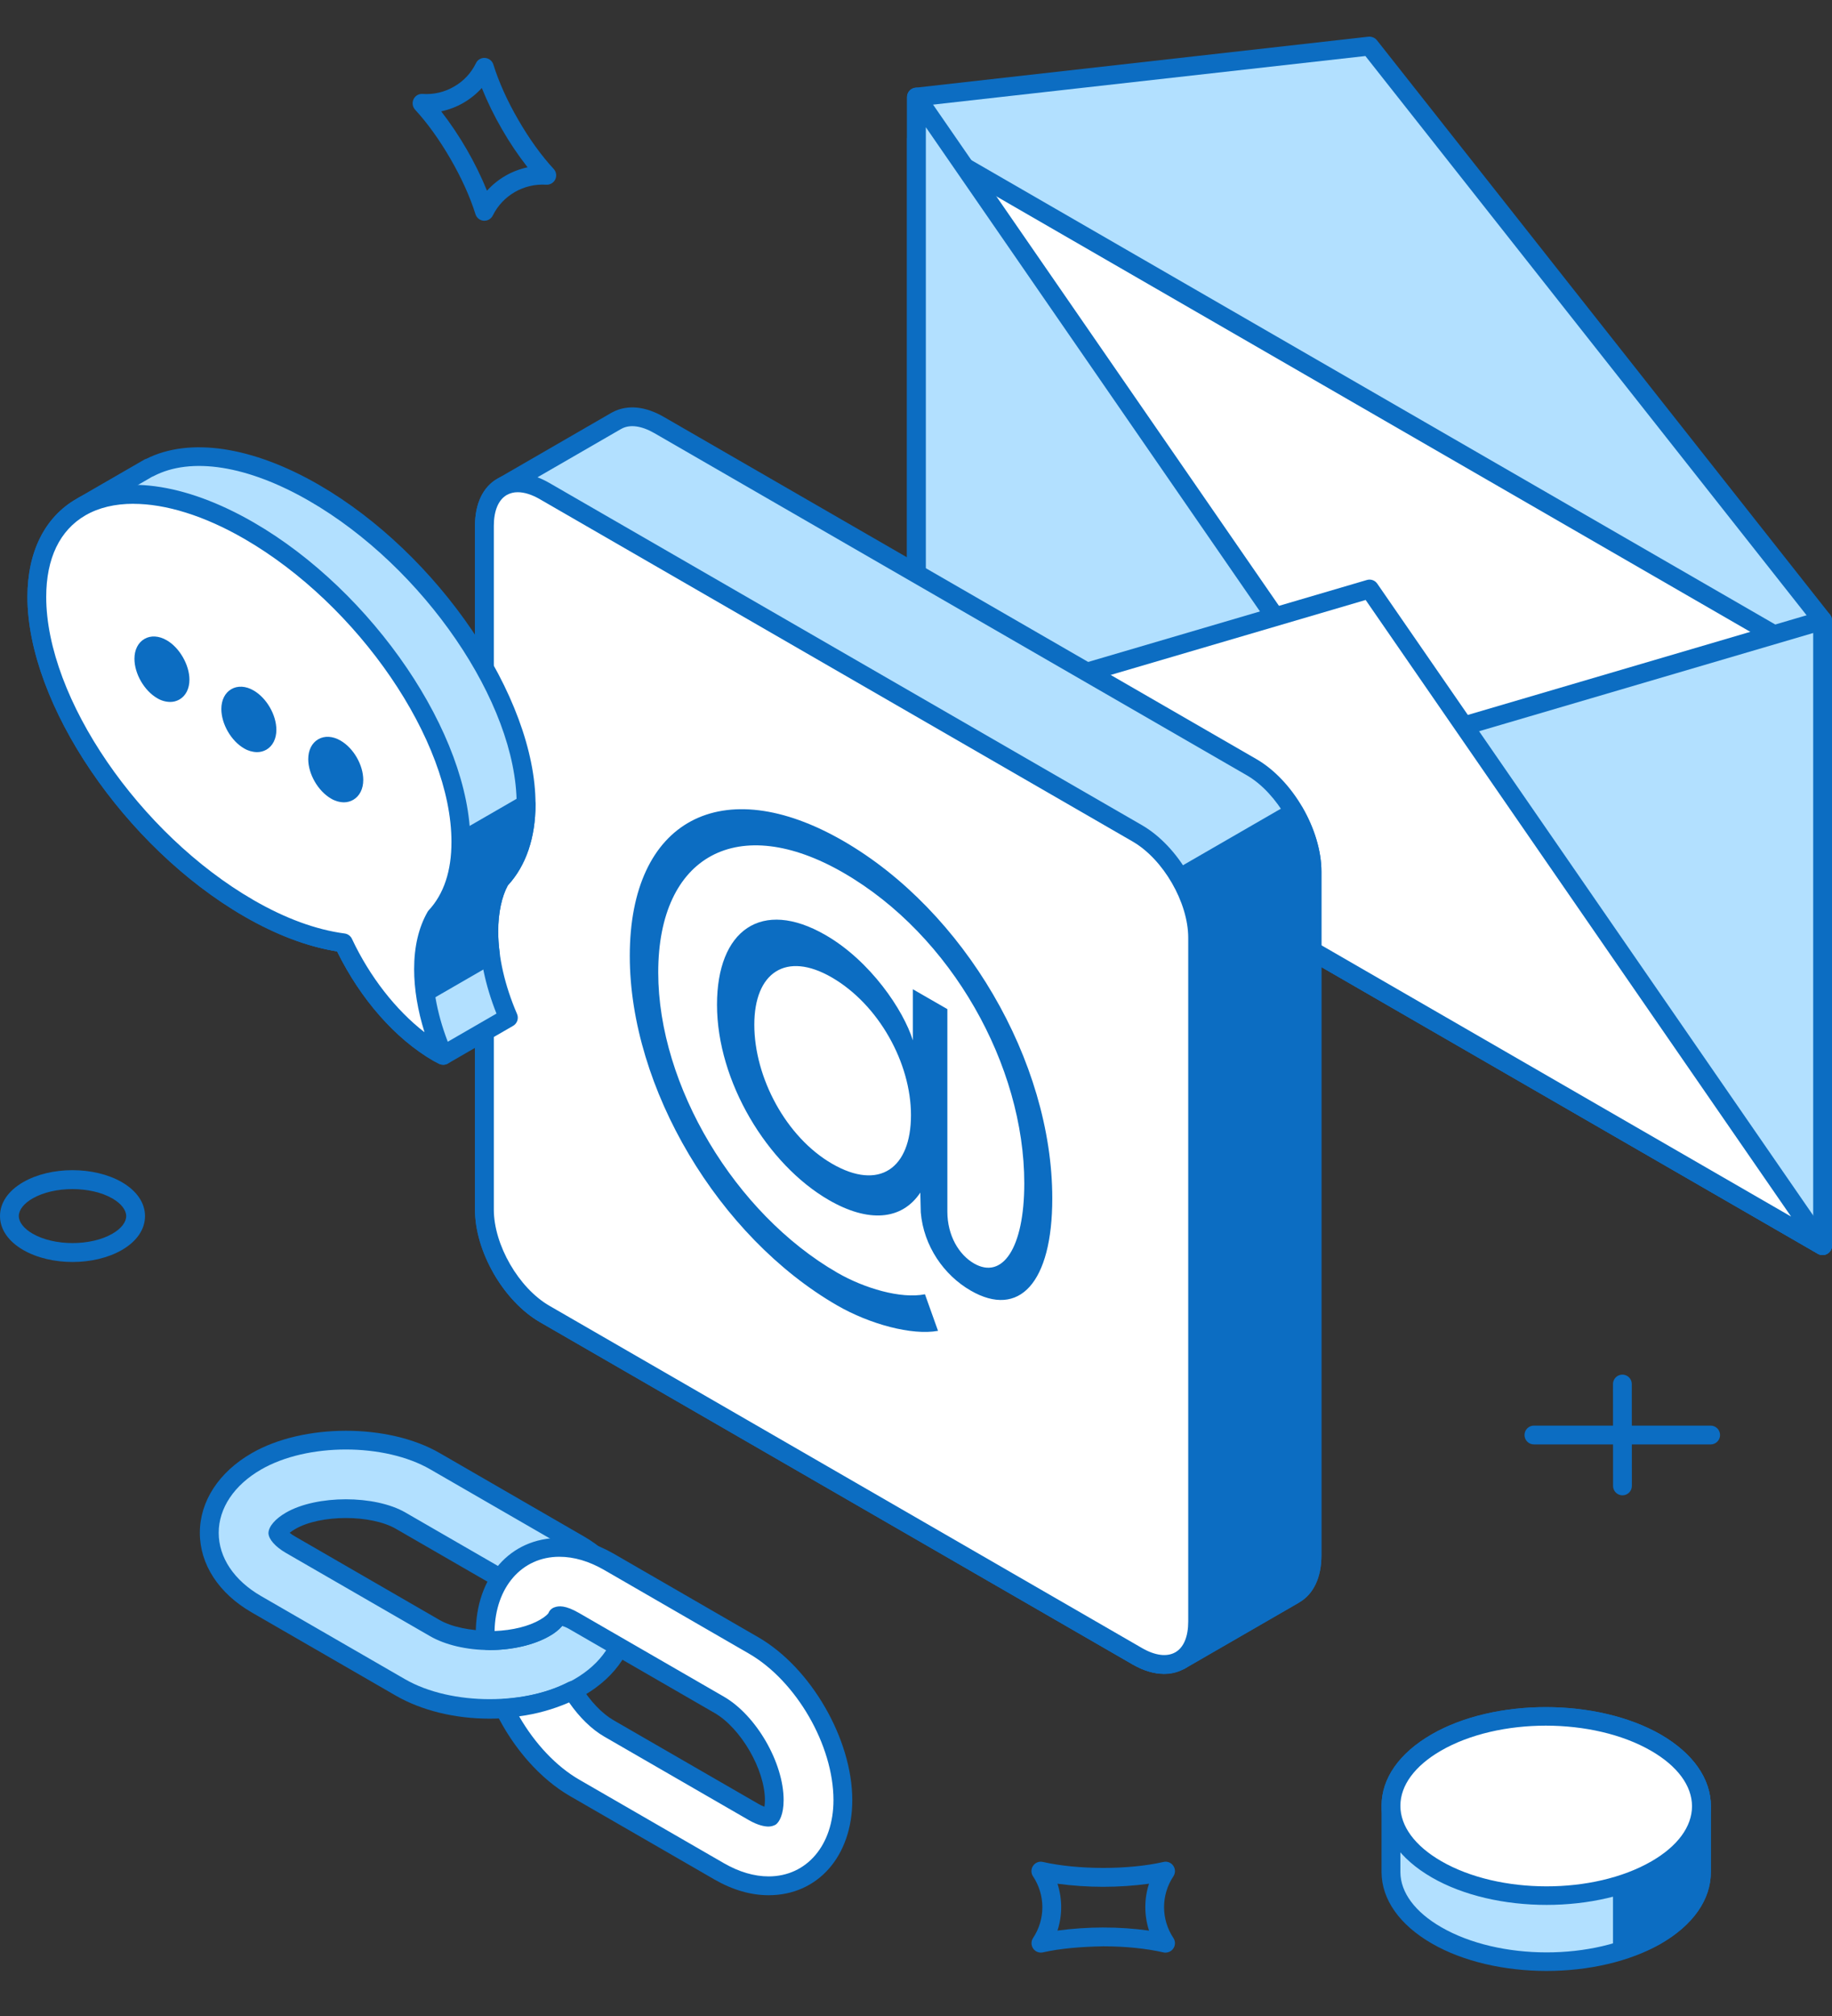
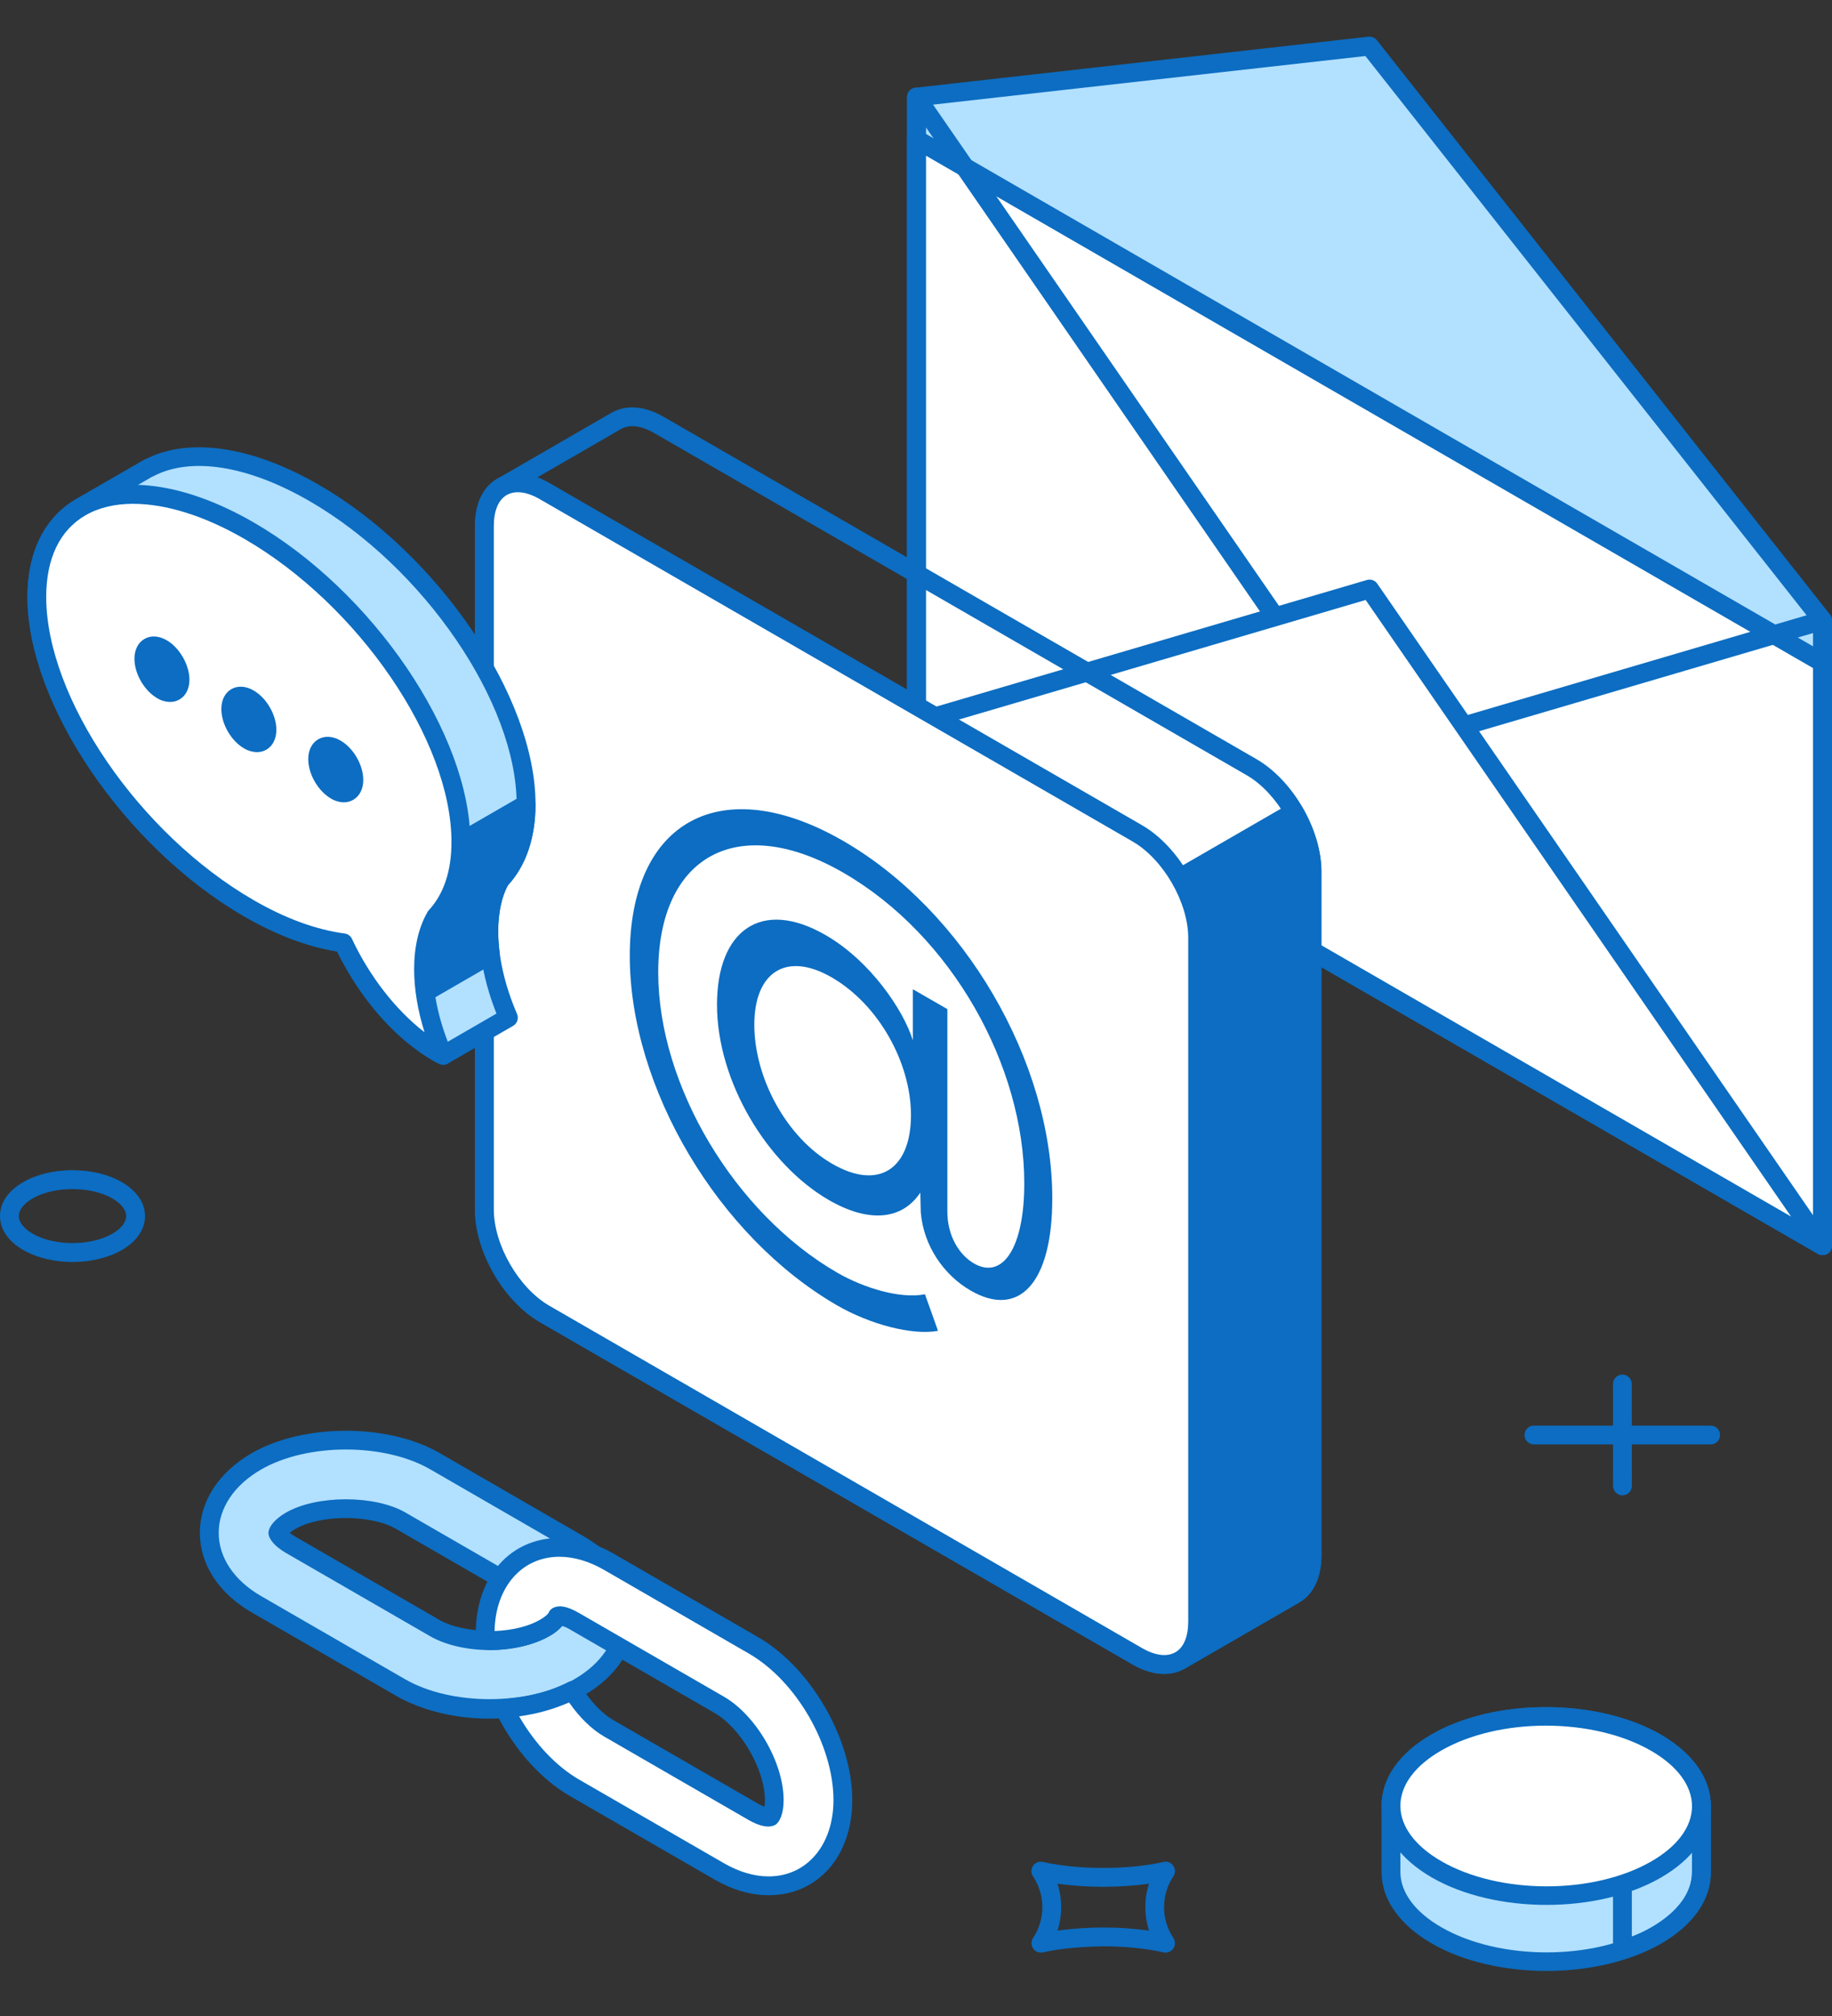
<svg xmlns="http://www.w3.org/2000/svg" width="200" height="220" fill="none">
  <rect width="100%" height="100%" fill="#333333" stroke="none" />
  <g clip-path="url(#clip0_1187_1501)">
    <path d="M7.922 137.717C5.986 137.717 4.047 137.281 2.535 136.408C0.903 135.465 0 134.148 0 132.702C0 131.256 0.899 129.944 2.531 129.003C5.55 127.262 10.279 127.264 13.298 129.003C14.931 129.948 15.831 131.263 15.831 132.71C15.831 134.158 14.932 135.467 13.303 136.41C11.795 137.281 9.854 137.717 7.922 137.717ZM7.909 129.762C6.323 129.762 4.737 130.102 3.557 130.784C2.602 131.332 2.054 132.033 2.054 132.702C2.054 133.372 2.605 134.076 3.563 134.628C5.927 135.997 9.917 135.994 12.276 134.628C13.23 134.08 13.776 133.379 13.776 132.71C13.776 132.042 13.228 131.336 12.271 130.785C11.088 130.102 9.497 129.762 7.909 129.762Z" fill="#0C6DC2" />
    <path d="M127.256 213.087C127.177 213.087 127.099 213.078 127.023 213.06C125.108 212.626 122.831 212.396 120.441 212.396C118.076 212.437 115.786 212.621 113.863 213.054C113.663 213.102 113.452 213.087 113.26 213.012C113.067 212.936 112.903 212.804 112.788 212.632C112.672 212.462 112.61 212.26 112.61 212.054C112.61 211.848 112.672 211.646 112.788 211.476C113.446 210.481 113.796 209.314 113.795 208.121C113.793 206.928 113.44 205.762 112.78 204.768C112.664 204.598 112.602 204.397 112.602 204.191C112.602 203.985 112.664 203.784 112.78 203.614C112.894 203.441 113.058 203.308 113.251 203.232C113.443 203.156 113.654 203.142 113.855 203.19C117.697 204.06 123.235 204.055 127.017 203.19C127.218 203.142 127.429 203.157 127.621 203.232C127.813 203.308 127.978 203.441 128.092 203.613C128.208 203.783 128.27 203.984 128.27 204.19C128.27 204.396 128.208 204.598 128.092 204.768C127.433 205.763 127.081 206.929 127.081 208.122C127.081 209.315 127.433 210.482 128.092 211.476C128.197 211.63 128.258 211.81 128.268 211.997C128.278 212.183 128.238 212.368 128.151 212.533C128.063 212.698 127.933 212.836 127.773 212.933C127.614 213.029 127.431 213.08 127.244 213.081L127.256 213.087ZM120.449 210.343C122.119 210.338 123.788 210.453 125.442 210.684C125.174 209.86 125.036 208.998 125.035 208.13C125.031 207.259 125.168 206.393 125.44 205.565C122.123 206.013 118.762 206.013 115.445 205.565C115.984 207.227 115.984 209.016 115.445 210.678C117.102 210.457 118.771 210.345 120.443 210.341L120.449 210.343Z" fill="#0C6DC2" />
    <path d="M177.125 163.18C176.99 163.18 176.857 163.154 176.732 163.102C176.607 163.05 176.494 162.975 176.399 162.879C176.303 162.784 176.227 162.67 176.176 162.546C176.124 162.421 176.098 162.287 176.098 162.152L176.09 151.035C176.09 150.763 176.199 150.502 176.391 150.309C176.584 150.116 176.845 150.008 177.117 150.008C177.39 150.008 177.651 150.117 177.843 150.309C178.035 150.502 178.143 150.763 178.143 151.035L178.152 162.152C178.152 162.287 178.125 162.421 178.074 162.546C178.022 162.67 177.947 162.783 177.851 162.879C177.756 162.974 177.643 163.05 177.518 163.102C177.394 163.153 177.26 163.18 177.125 163.18Z" fill="#0C6DC2" />
    <path d="M186.751 157.626H167.492C167.354 157.63 167.217 157.607 167.088 157.558C166.959 157.508 166.842 157.433 166.743 157.337C166.644 157.242 166.565 157.127 166.511 157C166.457 156.873 166.43 156.737 166.43 156.599C166.43 156.461 166.457 156.324 166.511 156.198C166.565 156.071 166.644 155.956 166.743 155.86C166.842 155.764 166.959 155.689 167.088 155.64C167.217 155.59 167.354 155.567 167.492 155.572H186.751C187.024 155.572 187.285 155.68 187.478 155.873C187.67 156.065 187.779 156.327 187.779 156.599C187.779 156.872 187.67 157.133 187.478 157.326C187.285 157.518 187.024 157.627 186.751 157.627V157.626Z" fill="#0C6DC2" />
-     <path d="M52.886 24.09C52.863 24.09 52.836 24.09 52.811 24.09C52.605 24.075 52.409 23.998 52.247 23.87C52.086 23.741 51.967 23.567 51.905 23.37C51.322 21.493 50.377 19.405 49.184 17.345C47.992 15.284 46.66 13.424 45.32 11.974C45.181 11.822 45.09 11.632 45.059 11.428C45.029 11.224 45.06 11.015 45.148 10.829C45.235 10.641 45.377 10.485 45.557 10.381C45.736 10.278 45.943 10.233 46.149 10.252C47.341 10.333 48.53 10.055 49.562 9.454C50.599 8.867 51.433 7.978 51.953 6.906C52.039 6.718 52.182 6.56 52.361 6.456C52.54 6.352 52.747 6.305 52.954 6.323C53.16 6.338 53.356 6.415 53.518 6.543C53.68 6.672 53.799 6.846 53.861 7.043C54.444 8.922 55.377 11.008 56.578 13.071C57.771 15.142 59.109 16.997 60.445 18.435C60.585 18.587 60.677 18.777 60.707 18.981C60.738 19.185 60.706 19.394 60.617 19.58C60.527 19.766 60.383 19.92 60.204 20.023C60.025 20.126 59.819 20.173 59.614 20.157C58.424 20.082 57.238 20.36 56.205 20.955C55.172 21.55 54.337 22.436 53.805 23.503C53.722 23.677 53.592 23.824 53.429 23.928C53.267 24.032 53.079 24.088 52.886 24.09ZM48.168 12.156C50.215 14.803 51.896 17.714 53.166 20.811C54.336 19.512 55.887 18.618 57.597 18.257C56.566 16.94 55.63 15.551 54.798 14.1C53.958 12.655 53.223 11.152 52.597 9.602C51.426 10.899 49.875 11.792 48.165 12.152L48.168 12.156Z" fill="#0C6DC2" />
    <path d="M185.747 197.085C185.736 194.584 184.078 192.084 180.771 190.171C174.142 186.346 163.41 186.342 156.799 190.155C153.487 192.07 151.84 194.576 151.851 197.085V204.301C151.867 206.797 153.525 209.294 156.828 211.199C163.455 215.026 174.185 215.034 180.796 211.218C184.103 209.311 185.753 206.807 185.747 204.301V197.085Z" fill="#B2E0FF" />
    <path d="M168.842 215.083C164.306 215.083 159.77 214.085 156.315 212.09C152.792 210.057 150.842 207.294 150.823 204.308V197.087C150.81 194.091 152.75 191.312 156.285 189.273C163.165 185.297 174.384 185.308 181.284 189.286C184.812 191.327 186.765 194.096 186.774 197.086V204.307C186.78 207.303 184.841 210.076 181.311 212.114C177.874 214.09 173.36 215.083 168.842 215.083ZM168.759 188.317C164.611 188.317 160.468 189.226 157.312 191.047C154.442 192.705 152.868 194.848 152.88 197.081V204.302C152.893 206.518 154.479 208.659 157.343 210.309C163.677 213.965 173.968 213.979 180.286 210.328C183.153 208.675 184.728 206.535 184.717 204.304V197.087C184.707 194.858 183.121 192.718 180.253 191.06C177.085 189.23 172.92 188.316 168.759 188.316V188.317Z" fill="#0C6DC2" />
-     <path d="M185.747 197.084C185.736 194.584 184.078 192.084 180.77 190.171C179.663 189.534 178.416 189.042 177.119 188.614V212.779C178.426 212.353 179.685 211.859 180.796 211.217C184.102 209.31 185.752 206.807 185.747 204.301V197.084Z" fill="#0C6DC2" />
    <path d="M177.119 213.806C176.984 213.807 176.851 213.78 176.726 213.729C176.601 213.677 176.488 213.601 176.392 213.506C176.297 213.41 176.221 213.297 176.17 213.172C176.118 213.048 176.092 212.914 176.092 212.779V188.611C176.092 188.449 176.131 188.289 176.205 188.144C176.279 188 176.386 187.875 176.517 187.78C176.648 187.683 176.8 187.619 176.961 187.594C177.122 187.569 177.286 187.583 177.44 187.635C179.018 188.156 180.239 188.679 181.281 189.277C184.811 191.318 186.762 194.086 186.774 197.076V204.297C186.78 207.293 184.84 210.067 181.31 212.105C180.254 212.711 179.024 213.236 177.438 213.752C177.335 213.787 177.228 213.806 177.119 213.806ZM178.147 190.072V211.327C178.884 211.051 179.599 210.716 180.283 210.327C183.151 208.674 184.725 206.534 184.715 204.303V197.09C184.704 194.86 183.12 192.721 180.25 191.059C179.575 190.678 178.872 190.348 178.147 190.072Z" fill="#0C6DC2" />
    <path d="M180.796 204.012C187.409 200.196 187.398 193.999 180.771 190.171C174.143 186.344 163.41 186.342 156.799 190.155C150.188 193.968 150.203 200.169 156.828 203.993C163.453 207.817 174.185 207.828 180.796 204.012Z" fill="white" />
    <path d="M168.842 207.876C164.305 207.876 159.77 206.879 156.315 204.884C152.773 202.838 150.823 200.062 150.823 197.061C150.823 194.061 152.763 191.303 156.284 189.268C163.165 185.291 174.384 185.303 181.284 189.28C184.824 191.327 186.774 194.106 186.774 197.107C186.774 200.107 184.835 202.868 181.311 204.903C177.874 206.884 173.36 207.876 168.842 207.876ZM168.759 188.316C164.611 188.316 160.468 189.224 157.312 191.046C154.454 192.698 152.88 194.833 152.88 197.061C152.88 199.29 154.466 201.441 157.343 203.103C163.677 206.761 173.968 206.77 180.286 203.122C183.147 201.472 184.717 199.334 184.717 197.107C184.717 194.879 183.131 192.723 180.253 191.062C177.084 189.23 172.92 188.316 168.759 188.316Z" fill="#0C6DC2" />
    <path d="M149.514 5.031L100.048 10.589V78.816L198.973 135.933V67.701L149.514 5.031Z" fill="#B2E0FF" />
    <path d="M198.973 136.959C198.793 136.96 198.616 136.913 198.46 136.823L99.534 79.706C99.377 79.615 99.248 79.486 99.158 79.329C99.068 79.173 99.02 78.995 99.02 78.815V10.593C99.021 10.341 99.114 10.097 99.282 9.909C99.45 9.721 99.682 9.601 99.933 9.572L149.398 4.004C149.571 3.989 149.746 4.015 149.906 4.083C150.067 4.15 150.208 4.255 150.318 4.389L199.779 67.063C199.922 67.244 200 67.469 200 67.7V135.932C200.001 136.067 199.974 136.201 199.923 136.326C199.871 136.451 199.796 136.564 199.7 136.66C199.605 136.755 199.491 136.831 199.366 136.882C199.242 136.934 199.108 136.96 198.973 136.959ZM101.075 78.221L197.946 134.15V68.056L149.061 6.114L101.075 11.506V78.221Z" fill="#0C6DC2" />
    <path d="M198.973 135.933L100.048 78.816V15.205L198.973 72.322V135.933Z" fill="white" />
    <path d="M198.973 136.96C198.793 136.96 198.616 136.913 198.46 136.823L99.534 79.706C99.377 79.616 99.248 79.486 99.158 79.329C99.068 79.173 99.02 78.996 99.02 78.815V15.2C99.021 15.02 99.068 14.843 99.158 14.687C99.248 14.53 99.378 14.401 99.534 14.311C99.69 14.22 99.867 14.173 100.047 14.173C100.228 14.173 100.405 14.22 100.561 14.31L199.487 71.431C199.643 71.522 199.772 71.651 199.863 71.808C199.953 71.964 200 72.141 200 72.322V135.932C200.001 136.067 199.974 136.201 199.923 136.326C199.871 136.451 199.796 136.564 199.7 136.66C199.605 136.755 199.491 136.831 199.366 136.882C199.242 136.934 199.108 136.96 198.973 136.96ZM101.075 78.222L197.946 134.15V72.915L101.075 16.983V78.222Z" fill="#0C6DC2" />
-     <path d="M149.514 82.244L100.048 10.589V78.815L198.973 135.932V67.7L149.514 82.244Z" fill="#B2E0FF" />
    <path d="M198.973 136.96C198.793 136.96 198.616 136.913 198.46 136.824L99.534 79.707C99.377 79.616 99.248 79.486 99.158 79.33C99.068 79.174 99.02 78.996 99.02 78.816V10.594C99.02 10.375 99.09 10.162 99.22 9.985C99.35 9.808 99.532 9.678 99.742 9.613C99.951 9.548 100.175 9.551 100.382 9.623C100.589 9.694 100.768 9.83 100.892 10.011L149.936 81.049L198.682 66.716C198.835 66.67 198.997 66.661 199.154 66.689C199.311 66.717 199.459 66.783 199.586 66.88C199.713 66.975 199.817 67.098 199.888 67.239C199.96 67.381 199.997 67.537 199.998 67.696V135.928C199.998 136.063 199.972 136.197 199.92 136.322C199.869 136.447 199.793 136.56 199.698 136.656C199.602 136.751 199.489 136.827 199.364 136.878C199.239 136.93 199.105 136.956 198.97 136.956L198.973 136.96ZM101.075 78.222L197.946 134.151V69.078L149.802 83.228C149.595 83.292 149.373 83.287 149.169 83.215C148.965 83.142 148.789 83.007 148.668 82.827L101.075 13.884V78.222Z" fill="#0C6DC2" />
    <path d="M149.51 64.276L198.973 135.932L100.048 78.815L149.51 64.276Z" fill="white" />
    <path d="M198.973 136.959C198.793 136.959 198.616 136.912 198.46 136.823L99.534 79.706C99.359 79.605 99.219 79.456 99.129 79.276C99.039 79.096 99.004 78.894 99.028 78.694C99.052 78.494 99.134 78.306 99.264 78.153C99.394 77.999 99.566 77.887 99.759 77.831L149.222 63.293C149.429 63.231 149.65 63.236 149.854 63.308C150.058 63.38 150.234 63.515 150.356 63.693L199.818 135.349C199.924 135.503 199.986 135.683 199.997 135.87C200.008 136.057 199.968 136.243 199.881 136.409C199.794 136.575 199.663 136.713 199.503 136.81C199.343 136.907 199.16 136.959 198.973 136.959ZM102.637 79.125L195.536 132.762L149.088 65.474L102.637 79.125Z" fill="#0C6DC2" />
-     <path d="M136.649 83.732L71.955 46.385C70.151 45.336 68.513 45.24 67.323 45.908L67.304 45.92H67.296L54.837 53.116C53.632 53.801 52.887 55.275 52.887 57.382V132.001C52.887 136.2 55.837 141.292 59.472 143.391L124.165 180.744C125.974 181.787 127.607 181.886 128.798 181.211L128.811 181.2C128.814 181.201 128.816 181.202 128.819 181.202C128.822 181.202 128.825 181.201 128.827 181.2L141.282 174.011C142.489 173.331 143.235 171.854 143.235 169.742V95.13C143.237 90.937 140.284 85.837 136.649 83.732Z" fill="#B2E0FF" />
    <path d="M127.04 182.651C125.954 182.651 124.812 182.301 123.648 181.635L58.951 144.282C54.972 141.983 51.853 136.586 51.853 132.001V57.382C51.853 54.954 52.733 53.122 54.333 52.221L66.779 45.029C66.812 45.01 66.846 44.994 66.881 44.977C68.475 44.138 70.438 44.32 72.468 45.496L137.163 82.839C141.148 85.144 144.264 90.535 144.261 95.126V169.734C144.261 172.117 143.416 173.933 141.878 174.842C141.851 174.863 141.824 174.88 141.795 174.898L129.34 182.088C129.266 182.129 129.188 182.162 129.107 182.187C128.462 182.495 127.755 182.654 127.04 182.651ZM67.754 46.842L55.35 54.007C54.432 54.523 53.911 55.757 53.911 57.382V132.001C53.911 135.858 56.634 140.567 59.982 142.497L124.676 179.849C126.09 180.665 127.379 180.828 128.291 180.315C128.322 180.296 128.354 180.28 128.388 180.266L140.69 173.163C140.72 173.142 140.749 173.123 140.781 173.105C141.701 172.586 142.209 171.387 142.209 169.732V95.13C142.209 91.34 139.43 86.528 136.138 84.62L71.442 47.27C70.027 46.454 68.746 46.281 67.827 46.804C67.802 46.818 67.778 46.828 67.754 46.842Z" fill="#0C6DC2" />
    <path d="M54.836 138.515C56.025 140.564 57.659 142.346 59.468 143.391L124.161 180.744C125.969 181.786 127.603 181.886 128.794 181.21L128.807 181.2C128.809 181.201 128.812 181.201 128.815 181.201C128.818 181.201 128.821 181.201 128.823 181.2L141.278 174.01C142.485 173.33 143.231 171.854 143.231 169.742V95.13C143.231 93.017 142.483 90.68 141.276 88.607L54.836 138.515Z" fill="#0C6DC2" />
    <path d="M127.039 182.651C125.953 182.651 124.812 182.301 123.648 181.635L58.951 144.282C57.05 143.18 55.271 141.316 53.944 139.034C53.807 138.798 53.77 138.517 53.84 138.254C53.91 137.99 54.083 137.765 54.319 137.628L140.762 87.715C140.997 87.582 141.276 87.546 141.538 87.616C141.8 87.686 142.023 87.856 142.161 88.09C143.512 90.412 144.26 92.909 144.26 95.129V169.737C144.26 172.12 143.416 173.936 141.878 174.845C141.851 174.866 141.824 174.883 141.795 174.901L129.34 182.091C129.266 182.132 129.188 182.165 129.107 182.19C128.461 182.497 127.754 182.654 127.039 182.651ZM56.268 138.874C57.33 140.45 58.625 141.72 59.978 142.504L124.672 179.853C126.086 180.669 127.375 180.833 128.287 180.319C128.318 180.301 128.35 180.284 128.384 180.27L140.686 173.167C140.716 173.146 140.745 173.128 140.777 173.109C141.697 172.59 142.205 171.391 142.205 169.736V95.13C142.205 93.544 141.739 91.763 140.876 90.024L56.268 138.874Z" fill="#0C6DC2" />
    <path d="M130.746 102.341C130.746 98.142 127.799 93.047 124.159 90.942L59.468 53.596C55.833 51.496 52.883 53.188 52.883 57.382V132.001C52.883 136.2 55.833 141.292 59.468 143.391L124.161 180.744C127.799 182.843 130.749 181.148 130.746 176.949V102.341Z" fill="white" />
    <path d="M127.109 182.675C126.026 182.675 124.849 182.325 123.648 181.635L58.951 144.282C54.972 141.982 51.853 136.585 51.853 132.001V57.382C51.853 54.972 52.72 53.145 54.294 52.239C55.869 51.333 57.887 51.498 59.978 52.706L124.67 90.05C128.655 92.356 131.773 97.753 131.771 102.339V176.949C131.771 179.356 130.907 181.182 129.337 182.092C128.659 182.48 127.89 182.681 127.109 182.675ZM56.526 53.715C56.106 53.709 55.691 53.813 55.323 54.017C54.413 54.541 53.911 55.738 53.911 57.382V132.001C53.911 135.858 56.634 140.567 59.982 142.497L124.676 179.848C126.104 180.673 127.393 180.835 128.313 180.309C129.233 179.783 129.719 178.589 129.719 176.945V102.34C129.719 98.484 126.998 93.769 123.646 91.83L58.951 54.485C58.075 53.974 57.246 53.715 56.526 53.715Z" fill="#0C6DC2" />
    <path d="M106.325 137.874C109.433 139.666 111.821 136.234 111.821 129.128C111.821 116.328 103.931 102.085 92.072 95.239C80.615 88.623 71.859 93.313 71.859 106.117C71.859 118.501 80.255 132.452 91.406 138.886C94.362 140.59 98.331 141.764 100.978 141.24L102.404 145.23C99.555 145.757 94.921 144.492 91.409 142.465C78.425 134.975 68.756 118.714 68.753 104.32C68.753 89.471 78.831 84.133 92.07 91.776C105.247 99.388 114.878 115.81 114.878 130.776C114.878 139.995 111.263 143.897 105.969 140.837C103.068 139.169 100.829 135.991 100.521 132.295L100.471 130.145C98.435 133.199 94.766 133.43 90.492 130.961C83.771 127.081 78.275 118.035 78.275 109.637C78.275 101.534 83.11 97.987 90.136 102.047C95.025 104.869 98.639 110.241 99.654 113.529V107.952L103.423 110.121V132.208C103.423 134.85 104.693 136.927 106.325 137.874ZM82.348 111.822C82.348 117.578 85.808 124.096 90.85 127.002C95.994 129.973 99.451 127.502 99.451 121.693C99.451 115.997 95.937 109.631 90.796 106.658C85.808 103.78 82.348 106.122 82.348 111.822Z" fill="#0C6DC2" />
    <path d="M34.282 53.792C26.997 49.588 20.511 48.84 16.268 51.071L16.257 51.054L9.038 55.221L9.049 55.237C5.91 56.949 4.023 60.297 4.023 65.144C4.023 76.526 14.385 91.733 27.171 99.115C30.886 101.261 34.385 102.479 37.498 102.892C39.84 107.893 43.587 112.429 47.826 114.878C48.014 114.986 48.196 115.066 48.38 115.167L55.494 111.059C54.149 107.936 53.358 104.678 53.358 101.65C53.358 99.318 53.847 97.403 54.684 95.927C56.433 94.034 57.439 91.294 57.433 87.763C57.434 76.381 47.068 61.174 34.282 53.792Z" fill="#B2E0FF" />
    <path d="M48.377 116.191C48.204 116.191 48.033 116.147 47.882 116.063L47.312 115.765C43.156 113.364 39.351 109.031 36.804 103.824C33.573 103.31 30.163 102.026 26.658 100.002C13.612 92.463 2.996 76.824 2.996 65.14C2.996 60.203 4.909 56.41 8.389 54.431C8.434 54.392 8.482 54.357 8.533 54.326L15.748 50.159C15.822 50.118 15.9 50.086 15.982 50.064C20.721 47.691 27.561 48.72 34.803 52.899C47.849 60.432 58.464 76.071 58.464 87.761C58.464 91.414 57.424 94.477 55.442 96.624C54.79 97.827 54.392 99.585 54.392 101.649C54.392 104.419 55.1 107.533 56.446 110.652C56.545 110.883 56.556 111.143 56.477 111.382C56.397 111.621 56.233 111.822 56.015 111.948L48.902 116.057C48.742 116.147 48.561 116.194 48.377 116.191ZM9.721 56.016C9.667 56.064 9.607 56.106 9.543 56.14C6.601 57.738 5.047 60.852 5.047 65.145C5.047 76.177 15.203 91.018 27.682 98.228C31.158 100.234 34.504 101.462 37.628 101.874C37.799 101.897 37.962 101.962 38.101 102.064C38.24 102.166 38.351 102.301 38.425 102.457C40.757 107.442 44.464 111.754 48.337 113.991H48.35L54.2 110.61C52.972 107.516 52.327 104.429 52.327 101.639C52.327 99.214 52.819 97.117 53.787 95.411C55.573 93.436 56.408 90.926 56.403 87.756C56.403 76.716 46.257 61.875 33.768 54.672C27.053 50.795 20.848 49.813 16.748 51.968C16.701 51.993 16.651 52.014 16.601 52.03L9.721 56.016Z" fill="#0C6DC2" />
    <path d="M33.092 101.815C34.521 102.316 35.995 102.678 37.493 102.896C38.805 105.669 40.522 108.23 42.588 110.496L53.535 104.175C53.419 103.339 53.358 102.498 53.353 101.654C53.353 99.322 53.843 97.407 54.679 95.931C56.428 94.038 57.435 91.299 57.429 87.768L33.092 101.815Z" fill="#0C6DC2" />
    <path d="M42.589 111.519C42.446 111.519 42.305 111.489 42.174 111.431C42.043 111.373 41.926 111.288 41.83 111.182C39.821 108.976 38.129 106.501 36.804 103.827C35.431 103.59 34.08 103.243 32.763 102.789C32.575 102.726 32.41 102.61 32.287 102.455C32.164 102.3 32.088 102.113 32.069 101.916C32.049 101.719 32.087 101.52 32.177 101.344C32.268 101.168 32.407 101.022 32.579 100.923L56.917 86.871C57.073 86.781 57.25 86.733 57.43 86.733C57.61 86.733 57.787 86.781 57.944 86.871C58.099 86.961 58.229 87.09 58.319 87.246C58.41 87.402 58.457 87.579 58.458 87.759C58.458 91.415 57.417 94.478 55.435 96.622C54.783 97.826 54.385 99.583 54.385 101.647C54.39 102.446 54.449 103.243 54.559 104.033C54.586 104.235 54.552 104.44 54.462 104.622C54.371 104.805 54.229 104.956 54.053 105.057L43.106 111.38C42.949 111.471 42.771 111.519 42.589 111.519ZM35.687 101.503C36.328 101.659 36.977 101.783 37.631 101.872C37.801 101.896 37.963 101.961 38.102 102.063C38.24 102.165 38.352 102.3 38.425 102.456C39.576 104.884 41.049 107.148 42.803 109.184L52.437 103.618C52.365 102.964 52.328 102.307 52.327 101.65C52.327 99.224 52.819 97.127 53.787 95.421C55.215 93.846 56.034 91.923 56.305 89.602L35.687 101.503Z" fill="#0C6DC2" />
    <path d="M47.564 100.035C49.313 98.141 50.319 95.403 50.316 91.871C50.316 80.489 39.955 65.283 27.168 57.9C14.38 50.517 4.023 53.761 4.023 65.144C4.023 76.527 14.385 91.733 27.171 99.115C30.886 101.26 34.385 102.479 37.498 102.892C39.84 107.893 43.587 112.429 47.826 114.878C48.014 114.985 48.196 115.066 48.38 115.167C47.035 112.044 46.244 108.786 46.244 105.758C46.239 103.426 46.727 101.511 47.564 100.035Z" fill="white" />
    <path d="M48.377 116.191C48.204 116.191 48.034 116.147 47.882 116.063L47.312 115.766C43.156 113.364 39.351 109.031 36.804 103.824C33.573 103.311 30.163 102.027 26.658 100.002C13.612 92.463 2.996 76.825 2.996 65.141C2.996 60.227 4.884 56.432 8.316 54.453C13.058 51.714 20.124 52.645 27.685 57.007C40.731 64.541 51.346 80.178 51.346 91.875C51.346 95.48 50.333 98.507 48.407 100.641C47.653 102.02 47.27 103.741 47.27 105.761C47.27 108.532 47.979 111.644 49.324 114.764C49.391 114.92 49.418 115.091 49.403 115.26C49.388 115.43 49.332 115.593 49.238 115.735C49.145 115.877 49.017 115.993 48.868 116.074C48.718 116.155 48.55 116.197 48.38 116.197L48.377 116.191ZM14.558 54.977C12.566 54.977 10.792 55.391 9.338 56.231C6.528 57.852 5.045 60.933 5.045 65.141C5.045 76.173 15.2 91.013 27.68 98.224C31.156 100.23 34.502 101.458 37.626 101.869C37.797 101.892 37.959 101.958 38.098 102.059C38.238 102.161 38.349 102.296 38.422 102.453C40.353 106.574 43.221 110.234 46.344 112.645C45.598 110.259 45.211 107.922 45.211 105.755C45.211 103.327 45.7 101.23 46.668 99.527C46.707 99.457 46.754 99.393 46.807 99.334C48.455 97.555 49.289 95.044 49.286 91.871C49.286 80.833 39.134 65.992 26.652 58.79C22.303 56.278 18.088 54.981 14.56 54.981L14.558 54.977Z" fill="#0C6DC2" />
    <path d="M27.167 80.783C26.077 80.152 25.185 78.622 25.185 77.365C25.185 76.108 26.071 75.601 27.167 76.232C28.264 76.863 29.144 78.387 29.144 79.644C29.144 80.901 28.259 81.41 27.167 80.783ZM19.65 74.172C19.65 72.915 18.767 71.38 17.677 70.754C16.587 70.128 15.7 70.638 15.7 71.889C15.7 73.14 16.585 74.675 17.677 75.306C18.768 75.937 19.65 75.429 19.65 74.172ZM38.626 85.121C38.626 83.864 37.743 82.334 36.652 81.709C35.56 81.084 34.669 81.586 34.669 82.843C34.669 84.1 35.558 85.63 36.652 86.261C37.746 86.892 38.631 86.379 38.631 85.121H38.626Z" fill="#0C6DC2" />
    <path d="M37.54 87.556C37.048 87.545 36.568 87.406 36.146 87.152C34.723 86.328 33.651 84.477 33.651 82.837C33.651 81.864 34.049 81.075 34.742 80.674C35.435 80.273 36.328 80.324 37.171 80.815C38.588 81.626 39.657 83.476 39.657 85.116C39.657 86.09 39.26 86.878 38.567 87.281C38.255 87.462 37.901 87.556 37.54 87.556ZM35.772 82.464H35.753C35.724 82.588 35.708 82.714 35.705 82.841C35.705 83.737 36.39 84.919 37.171 85.371C37.284 85.451 37.418 85.496 37.556 85.5C37.585 85.375 37.601 85.248 37.604 85.12C37.604 84.222 36.922 83.044 36.146 82.597C36.034 82.524 35.905 82.478 35.772 82.464ZM28.053 82.078C27.559 82.068 27.077 81.929 26.653 81.675C25.233 80.858 24.164 79.003 24.164 77.368C24.164 76.392 24.562 75.606 25.255 75.205C25.948 74.803 26.835 74.855 27.681 75.346C29.098 76.162 30.171 78.007 30.171 79.647C30.171 80.62 29.774 81.41 29.081 81.811C28.768 81.989 28.413 82.081 28.053 82.078ZM27.678 79.894C27.912 80.027 28.04 80.03 28.069 80.025C28.098 79.9 28.114 79.772 28.117 79.644C28.117 78.749 27.436 77.57 26.657 77.123C26.542 77.04 26.405 76.993 26.264 76.989C26.238 77.113 26.223 77.239 26.218 77.366C26.218 78.262 26.901 79.441 27.678 79.894ZM18.57 76.601C18.076 76.592 17.593 76.453 17.17 76.197C15.747 75.374 14.677 73.523 14.677 71.888C14.677 70.912 15.076 70.126 15.768 69.725C16.461 69.324 17.346 69.375 18.194 69.867C19.593 70.664 20.681 72.558 20.681 74.173C20.681 75.146 20.285 75.932 19.596 76.331C19.284 76.511 18.93 76.604 18.57 76.601ZM16.797 71.509C16.785 71.509 16.732 71.204 16.732 71.888C16.732 72.785 17.417 73.966 18.195 74.419C18.311 74.496 18.446 74.54 18.586 74.547C18.608 74.423 18.623 74.298 18.629 74.173C18.629 73.287 17.929 72.084 17.171 71.645C17.059 71.571 16.931 71.524 16.797 71.509Z" fill="#0C6DC2" />
    <path d="M43.715 184.146L27.971 175.05C24.714 173.166 22.84 170.329 22.84 167.267C22.84 164.204 24.715 161.351 27.988 159.465C30.657 157.924 34.126 157.074 37.755 157.074C41.385 157.074 44.829 157.92 47.488 159.454L63.232 168.551C66.497 170.43 68.363 173.271 68.363 176.334C68.363 179.396 66.485 182.247 63.22 184.135C60.545 185.678 57.073 186.526 53.446 186.526C49.819 186.526 46.376 185.678 43.715 184.146ZM31.733 165.954C30.594 166.611 30.334 167.184 30.334 167.269C30.334 167.354 30.594 167.919 31.717 168.566L47.46 177.662C48.976 178.539 51.162 179.039 53.451 179.039C55.74 179.039 57.948 178.533 59.48 177.65C60.616 176.993 60.88 176.423 60.88 176.335C60.88 176.246 60.617 175.688 59.496 175.038L43.753 165.942C42.237 165.065 40.054 164.565 37.765 164.565C35.475 164.565 33.263 165.074 31.733 165.957V165.954Z" fill="#B2E0FF" />
    <path d="M53.45 187.553C49.661 187.553 46.02 186.66 43.202 185.036L27.458 175.946C23.875 173.873 21.817 170.711 21.817 167.272C21.817 163.833 23.883 160.653 27.479 158.58C33.122 155.328 42.38 155.315 48.004 158.569L63.747 167.665C67.331 169.731 69.387 172.893 69.387 176.338C69.387 179.783 67.325 182.949 63.731 185.027C60.91 186.654 57.257 187.553 53.45 187.553ZM44.229 183.254C49.268 186.157 57.684 186.147 62.709 183.244C65.652 181.544 67.339 179.024 67.339 176.333C67.339 173.643 65.658 171.131 62.726 169.441L46.982 160.351C41.968 157.452 33.535 157.456 28.51 160.361C25.566 162.057 23.876 164.576 23.876 167.272C23.876 169.968 25.557 172.471 28.489 174.166L44.229 183.254ZM53.45 180.064C50.982 180.064 48.609 179.511 46.946 178.548L31.203 169.46C30.055 168.796 29.328 167.97 29.307 167.305C29.328 166.569 30.06 165.737 31.221 165.066C34.575 163.13 40.93 163.13 44.262 165.057L60.005 174.145C61.134 174.801 61.858 175.614 61.899 176.269C61.858 177.059 61.128 177.88 59.989 178.537C58.307 179.508 55.925 180.064 53.45 180.064ZM31.626 167.27C31.814 167.424 32.016 167.561 32.228 167.679L47.971 176.775C50.699 178.355 56.208 178.359 58.963 176.765C59.181 176.642 59.388 176.5 59.581 176.341C59.391 176.188 59.189 176.05 58.977 175.93L43.233 166.842C40.504 165.261 34.995 165.261 32.245 166.852C32.028 166.974 31.82 167.113 31.626 167.27Z" fill="#0C6DC2" />
    <path d="M62.504 184.475C63.581 186.224 64.98 187.754 66.469 188.618L82.248 197.73C83.153 198.251 83.71 198.305 83.907 198.305C83.968 198.308 84.029 198.302 84.089 198.286C84.161 198.236 84.522 197.733 84.522 196.438C84.522 192.744 81.711 187.885 78.505 186.038L62.722 176.923C61.82 176.4 61.264 176.348 61.064 176.348C61.004 176.344 60.943 176.351 60.885 176.366C60.885 176.366 60.875 176.382 60.871 176.382L60.858 176.369C60.858 176.387 60.829 176.427 60.818 176.457C60.792 176.494 60.77 176.533 60.753 176.574C60.598 176.807 60.246 177.211 59.471 177.654C57.938 178.537 55.739 179.043 53.441 179.043C53.288 179.043 53.145 179.014 52.992 179.01C52.98 178.745 52.961 178.481 52.961 178.222C52.961 172.709 56.29 168.863 61.061 168.863C62.829 168.863 64.648 169.393 66.466 170.441L82.246 179.556C87.727 182.712 92.008 190.133 92.008 196.442C92.008 201.95 88.676 205.799 83.904 205.799C82.136 205.799 80.321 205.266 78.503 204.217L62.719 195.108C59.571 193.289 56.818 190.054 55.044 186.438C57.784 186.243 60.356 185.571 62.504 184.475Z" fill="white" />
    <path d="M83.912 206.82C81.966 206.82 79.975 206.243 77.996 205.103L62.215 195.994C59.008 194.141 56.061 190.821 54.13 186.884C54.056 186.733 54.02 186.566 54.026 186.398C54.032 186.23 54.079 186.066 54.163 185.92C54.247 185.775 54.365 185.652 54.508 185.563C54.65 185.473 54.812 185.421 54.98 185.409C57.583 185.227 60.022 184.593 62.036 183.56C62.266 183.444 62.532 183.418 62.781 183.487C63.029 183.557 63.243 183.718 63.379 183.937C64.429 185.643 65.712 186.991 66.994 187.73L82.774 196.84C82.99 196.968 83.217 197.077 83.453 197.165C83.49 196.925 83.508 196.682 83.506 196.439C83.506 193.119 80.882 188.586 78.002 186.927L62.215 177.812C61.953 177.654 61.673 177.527 61.38 177.436C60.986 177.883 60.515 178.257 59.99 178.54C58.307 179.508 55.925 180.064 53.45 180.064C53.416 180.064 53.144 180.046 53.109 180.043C52.602 179.99 52.001 179.562 51.975 179.057C51.953 178.66 51.942 178.436 51.942 178.217C51.942 172.103 55.695 167.831 61.07 167.831C63.023 167.831 65.015 168.414 66.99 169.545L82.769 178.66C88.53 181.983 93.044 189.791 93.044 196.439C93.043 202.552 89.288 206.82 83.912 206.82ZM56.675 187.297C58.397 190.292 60.738 192.769 63.242 194.212L79.023 203.323C80.684 204.28 82.33 204.766 83.912 204.766C88.079 204.766 90.99 201.34 90.99 196.439C90.99 190.457 86.927 183.429 81.741 180.442L65.961 171.327C64.303 170.37 62.658 169.886 61.063 169.886C56.964 169.886 54.08 173.205 53.992 177.99C55.968 177.914 57.724 177.473 58.958 176.759C59.563 176.409 59.801 176.139 59.876 176.032C59.931 175.885 60.019 175.753 60.132 175.644C60.245 175.535 60.38 175.453 60.529 175.403C60.984 175.234 61.714 175.151 63.236 176.034L79.018 185.147C82.558 187.187 85.548 192.359 85.548 196.439C85.548 197.967 85.099 198.829 84.679 199.121C84.442 199.251 84.177 199.322 83.906 199.327C83.478 199.327 82.756 199.204 81.735 198.616L65.955 189.503C64.597 188.717 63.259 187.415 62.128 185.783C60.389 186.539 58.554 187.049 56.675 187.297Z" fill="#0C6DC2" />
  </g>
  <defs>
    <clipPath id="clip0_1187_1501">
      <rect width="200" height="220" fill="white" />
    </clipPath>
  </defs>
</svg>